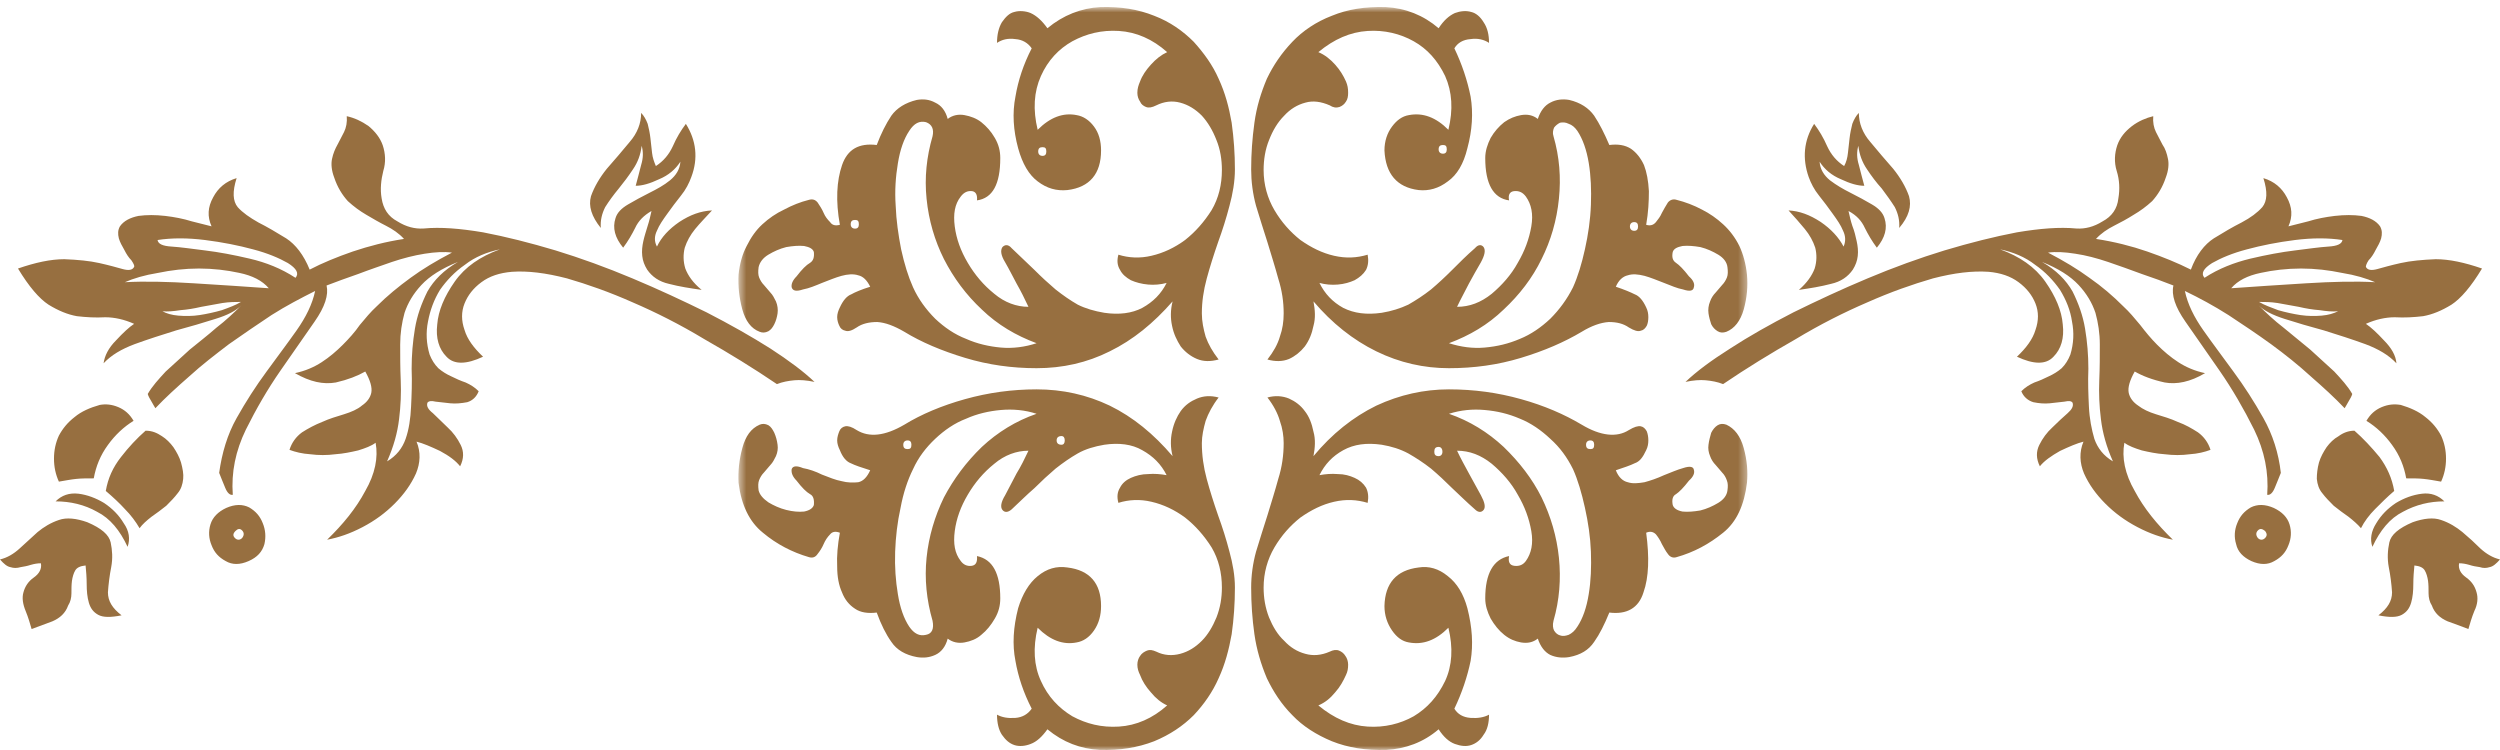
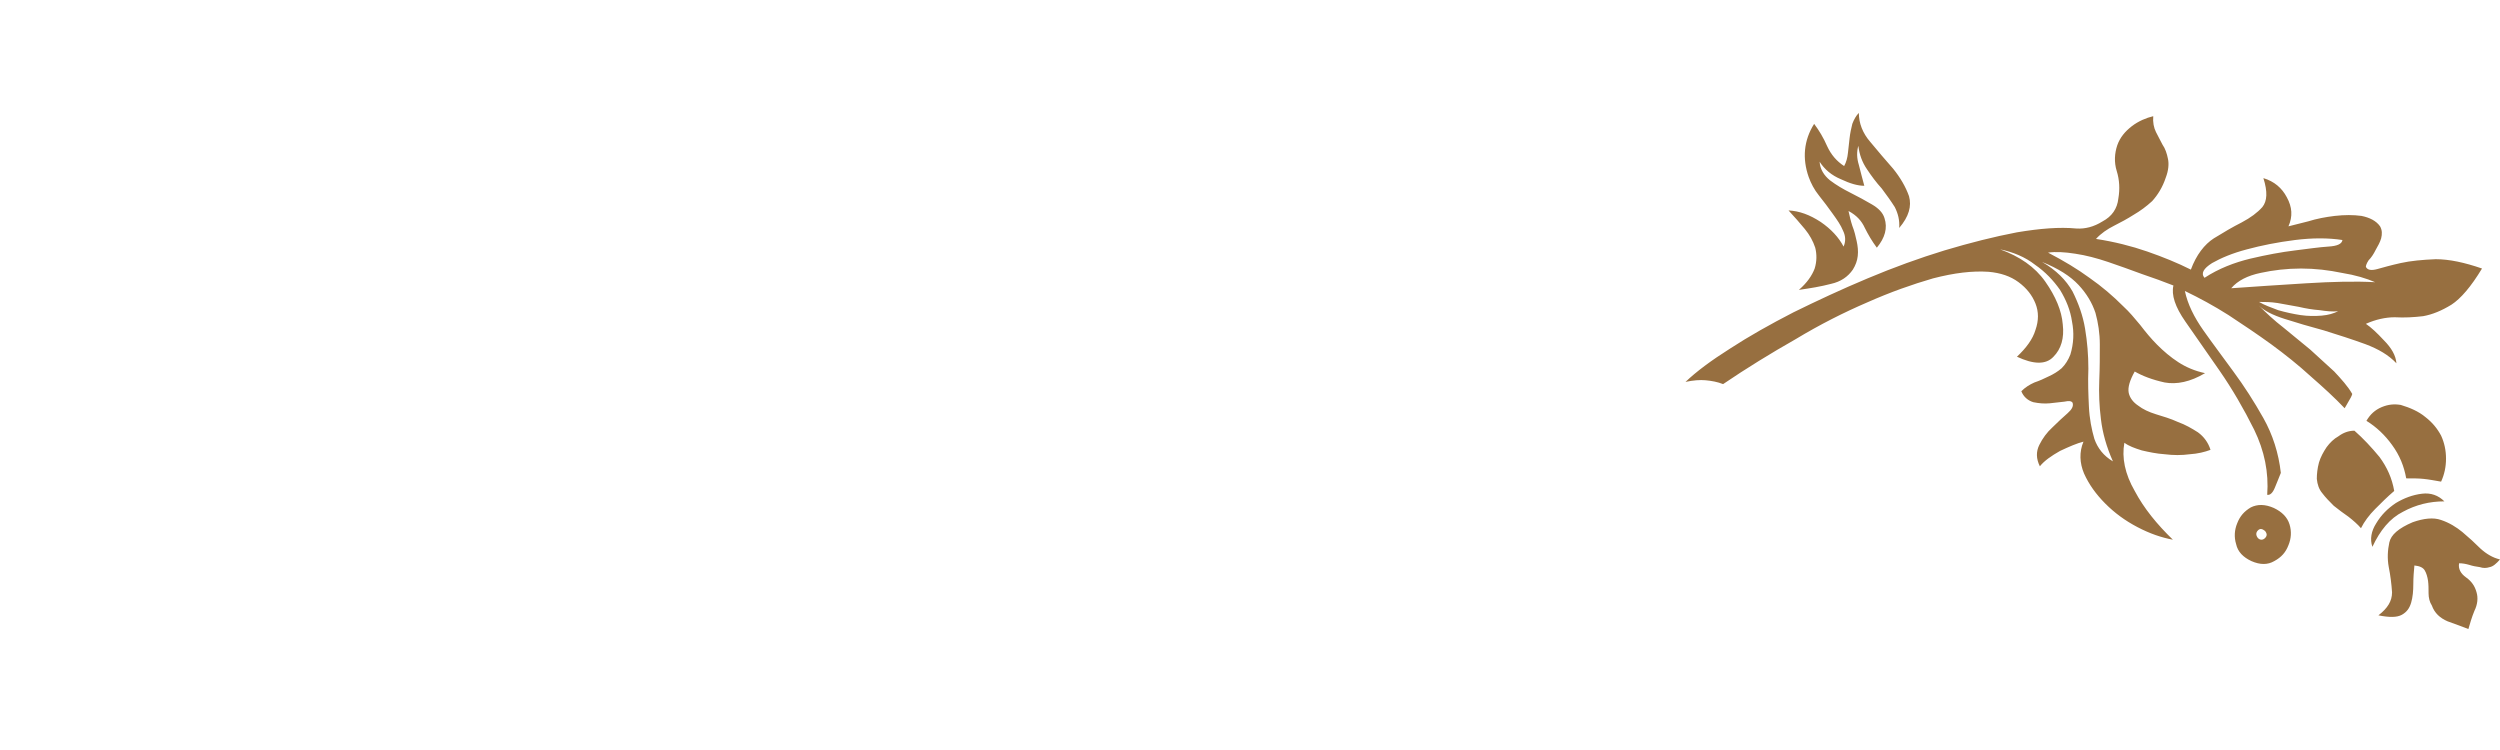
<svg xmlns="http://www.w3.org/2000/svg" xmlns:xlink="http://www.w3.org/1999/xlink" width="300px" height="90px" viewBox="0 0 300 90" version="1.1">
  <title>Page 1</title>
  <desc>Created with Sketch.</desc>
  <defs>
-     <polygon id="path-1" points="0.545 0.839 121.62 0.839 121.62 90 0.545 90" />
-   </defs>
+     </defs>
  <g id="Page-1" stroke="none" stroke-width="1" fill="none" fill-rule="evenodd">
    <g>
      <g id="Group-3" transform="translate(88.065, 0)">
        <mask id="mask-2" fill="white">
          <use xlink:href="#path-1" />
        </mask>
        <g id="Clip-2" />
-         <path d="M36.324,49.656 C33.852,50.503 31.643,51.872 29.757,53.63 C27.871,55.455 26.375,57.475 25.205,59.691 C24.099,61.972 23.385,64.382 23.124,66.924 C22.863,69.465 23.124,72.007 23.839,74.484 C24.034,75.46 23.775,76.048 23.06,76.178 C22.28,76.372 21.629,76.048 21.044,75.199 C20.392,74.223 19.939,72.92 19.678,71.289 C19.418,69.728 19.288,68.032 19.352,66.207 C19.418,64.447 19.613,62.687 20.004,60.929 C20.329,59.17 20.849,57.606 21.499,56.302 C22.15,54.868 23.06,53.697 24.163,52.654 C25.27,51.611 26.505,50.762 27.871,50.243 C29.172,49.656 30.602,49.33 32.033,49.2 C33.462,49.07 34.956,49.2 36.324,49.656 M21.304,53.369 C21.304,53.76 21.174,53.891 20.849,53.891 C20.522,53.891 20.329,53.76 20.329,53.369 C20.329,53.045 20.522,52.85 20.849,52.85 C21.174,52.85 21.304,53.045 21.304,53.369 M39.705,52.85 C39.705,53.175 39.575,53.369 39.315,53.369 C38.925,53.369 38.731,53.175 38.731,52.85 C38.731,52.524 38.925,52.327 39.315,52.327 C39.575,52.327 39.705,52.524 39.705,52.85 M14.998,26.914 C14.998,27.24 14.868,27.435 14.541,27.435 C14.217,27.435 14.021,27.24 14.021,26.914 C14.021,26.523 14.217,26.393 14.541,26.393 C14.868,26.393 14.998,26.523 14.998,26.914 M36.324,41.185 C34.956,41.64 33.462,41.837 32.033,41.707 C30.602,41.575 29.172,41.249 27.871,40.664 C26.505,40.141 25.27,39.294 24.163,38.251 C23.06,37.145 22.15,35.906 21.499,34.472 C20.914,33.169 20.459,31.669 20.069,29.91 C19.743,28.217 19.482,26.456 19.418,24.698 C19.288,22.873 19.418,21.179 19.678,19.615 C19.939,17.985 20.392,16.682 21.044,15.704 C21.629,14.792 22.28,14.466 23.06,14.662 C23.775,14.924 24.034,15.509 23.839,16.358 C23.124,18.834 22.863,21.309 23.124,23.849 C23.385,26.456 24.099,28.869 25.205,31.084 C26.375,33.366 27.871,35.385 29.757,37.145 C31.643,38.968 33.852,40.271 36.324,41.185 M37.494,18.182 C37.494,18.507 37.364,18.704 37.041,18.704 C36.714,18.704 36.519,18.507 36.519,18.182 C36.519,17.791 36.714,17.661 37.041,17.661 C37.364,17.661 37.494,17.791 37.494,18.182 M85.027,54.217 C85.027,54.542 84.831,54.738 84.571,54.738 C84.181,54.738 84.051,54.542 84.051,54.217 C84.051,53.827 84.181,53.63 84.571,53.63 C84.831,53.63 85.027,53.827 85.027,54.217 M101.218,75.199 C100.893,75.72 100.568,75.983 100.178,76.178 C99.789,76.309 99.462,76.372 99.135,76.243 C98.875,76.178 98.615,75.983 98.422,75.657 C98.292,75.396 98.227,75.005 98.357,74.484 C99.072,72.007 99.266,69.465 99.005,66.924 C98.745,64.382 98.033,61.972 96.926,59.691 C95.822,57.475 94.261,55.455 92.374,53.63 C90.489,51.872 88.28,50.503 85.809,49.656 C87.239,49.2 88.668,49.07 90.099,49.2 C91.595,49.33 92.961,49.656 94.325,50.243 C95.625,50.762 96.862,51.611 97.968,52.654 C99.135,53.697 99.982,54.868 100.698,56.302 C101.283,57.606 101.738,59.17 102.127,60.929 C102.519,62.687 102.779,64.447 102.844,66.207 C102.909,68.032 102.844,69.728 102.584,71.289 C102.324,72.92 101.868,74.223 101.218,75.199 M103.234,53.369 C103.234,53.76 103.104,53.891 102.779,53.891 C102.454,53.891 102.26,53.76 102.26,53.369 C102.26,53.045 102.454,52.85 102.779,52.85 C103.104,52.85 103.234,53.045 103.234,53.369 M101.218,15.704 C101.868,16.682 102.324,17.985 102.584,19.55 C102.844,21.114 102.909,22.807 102.844,24.568 C102.779,26.393 102.519,28.151 102.127,29.91 C101.738,31.669 101.283,33.169 100.698,34.472 C99.982,35.906 99.072,37.145 97.968,38.251 C96.862,39.294 95.625,40.141 94.325,40.664 C92.961,41.249 91.595,41.575 90.099,41.707 C88.668,41.837 87.239,41.64 85.809,41.185 C88.28,40.271 90.489,38.968 92.374,37.145 C94.261,35.385 95.822,33.366 96.926,31.084 C98.033,28.869 98.745,26.456 99.005,23.849 C99.266,21.309 99.072,18.834 98.357,16.358 C98.227,15.965 98.292,15.639 98.422,15.315 C98.615,15.054 98.875,14.857 99.135,14.727 C99.462,14.662 99.789,14.662 100.178,14.857 C100.568,14.987 100.893,15.248 101.218,15.704 M85.548,17.922 C85.548,18.246 85.418,18.442 85.092,18.442 C84.766,18.442 84.571,18.246 84.571,17.922 C84.571,17.531 84.766,17.4 85.092,17.4 C85.418,17.4 85.548,17.531 85.548,17.922 M108.502,27.175 C108.502,27.501 108.372,27.696 108.045,27.696 C107.72,27.696 107.525,27.501 107.525,27.175 C107.525,26.847 107.72,26.653 108.045,26.653 C108.372,26.653 108.502,26.847 108.502,27.175 M60.124,70.508 C60.124,69.074 59.864,67.641 59.472,66.207 C59.083,64.708 58.627,63.274 58.106,61.842 C57.586,60.343 57.131,58.909 56.742,57.475 C56.354,56.041 56.157,54.608 56.157,53.175 C56.157,52.327 56.354,51.416 56.612,50.503 C56.937,49.589 57.456,48.613 58.171,47.701 C57.196,47.44 56.354,47.504 55.57,47.831 C54.793,48.156 54.141,48.613 53.622,49.33 C53.165,49.98 52.775,50.829 52.582,51.807 C52.385,52.719 52.385,53.697 52.645,54.738 C50.369,52.066 47.899,50.047 45.103,48.677 C42.372,47.374 39.445,46.723 36.324,46.723 C33.399,46.723 30.539,47.113 27.741,47.896 C24.943,48.677 22.475,49.72 20.459,50.96 C18.118,52.327 16.232,52.524 14.738,51.611 C14.151,51.22 13.697,51.09 13.37,51.154 C13.047,51.22 12.787,51.416 12.657,51.742 C12.526,52.066 12.396,52.457 12.396,52.85 C12.396,53.241 12.526,53.63 12.72,54.021 C13.047,54.868 13.502,55.39 14.021,55.585 C14.541,55.846 15.321,56.105 16.36,56.432 C15.972,57.278 15.516,57.736 14.933,57.866 C14.347,57.931 13.632,57.931 12.917,57.736 C12.2,57.606 11.419,57.278 10.575,56.954 C9.794,56.563 9.015,56.302 8.298,56.172 C7.517,55.846 7.064,55.911 6.934,56.302 C6.869,56.758 7.064,57.215 7.517,57.672 C8.168,58.518 8.688,59.039 9.145,59.3 C9.533,59.496 9.663,59.952 9.598,60.604 C9.468,60.995 9.078,61.255 8.428,61.386 C7.778,61.452 7.064,61.386 6.285,61.192 C5.503,60.995 4.788,60.669 4.137,60.279 C3.487,59.821 3.097,59.365 2.967,58.845 C2.902,58.322 2.902,57.931 3.032,57.606 C3.162,57.278 3.357,56.954 3.617,56.693 C3.877,56.369 4.137,56.105 4.397,55.781 C4.658,55.52 4.853,55.129 5.048,54.738 C5.244,54.282 5.308,53.827 5.244,53.369 C5.178,52.85 5.048,52.393 4.853,51.937 C4.658,51.546 4.462,51.22 4.137,51.023 C3.747,50.829 3.422,50.829 3.097,50.96 C2.056,51.416 1.406,52.327 1.016,53.76 C0.626,55.194 0.495,56.563 0.561,57.931 C0.886,60.604 1.861,62.624 3.487,63.927 C5.114,65.294 6.999,66.274 9.015,66.859 C9.468,66.989 9.794,66.859 10.055,66.467 C10.315,66.143 10.575,65.751 10.769,65.294 C10.964,64.84 11.226,64.447 11.549,64.121 C11.81,63.797 12.2,63.73 12.72,63.927 C12.46,65.361 12.331,66.728 12.396,67.968 C12.396,69.205 12.59,70.247 12.98,71.095 C13.304,71.94 13.827,72.592 14.541,73.05 C15.191,73.506 16.102,73.636 17.142,73.506 C17.661,74.94 18.248,76.113 18.898,77.025 C19.548,78.003 20.589,78.59 21.953,78.849 C22.735,78.977 23.45,78.914 24.163,78.59 C24.879,78.264 25.4,77.612 25.66,76.633 C26.245,77.091 26.961,77.221 27.676,77.091 C28.391,76.96 29.107,76.7 29.692,76.178 C30.342,75.657 30.862,75.005 31.316,74.223 C31.773,73.441 31.968,72.659 31.968,71.81 C31.968,68.814 31.056,67.119 29.172,66.728 C29.237,67.447 29.042,67.838 28.521,67.901 C28.001,67.968 27.546,67.771 27.221,67.316 C26.505,66.404 26.31,65.231 26.505,63.73 C26.7,62.231 27.221,60.799 28.068,59.365 C28.911,57.931 29.952,56.693 31.253,55.65 C32.487,54.608 33.917,54.086 35.35,54.086 C34.893,55.062 34.439,55.975 33.917,56.824 C33.462,57.672 33.009,58.582 32.552,59.43 C32.033,60.279 31.968,60.864 32.228,61.192 C32.487,61.516 32.877,61.516 33.332,61.125 C34.243,60.279 35.153,59.365 36.063,58.582 C36.91,57.736 37.756,56.954 38.601,56.235 C39.512,55.52 40.356,54.932 41.265,54.412 C42.175,53.891 43.282,53.566 44.453,53.369 C46.207,53.11 47.769,53.306 49.003,54.021 C50.304,54.738 51.281,55.716 51.93,57.019 C51.214,56.889 50.434,56.824 49.717,56.889 C48.937,56.889 48.225,57.084 47.639,57.345 C47.054,57.606 46.599,57.997 46.339,58.518 C46.013,59.039 45.947,59.626 46.143,60.343 C47.378,59.952 48.743,59.885 50.109,60.212 C51.54,60.538 52.905,61.192 54.141,62.102 C55.377,63.079 56.417,64.252 57.326,65.685 C58.171,67.119 58.563,68.75 58.563,70.508 C58.563,71.746 58.366,72.92 57.911,74.093 C57.456,75.199 56.872,76.178 56.157,76.894 C55.377,77.676 54.531,78.199 53.556,78.459 C52.582,78.718 51.605,78.653 50.694,78.199 C50.239,78.003 49.914,77.936 49.587,78.067 C49.263,78.199 48.937,78.394 48.743,78.718 C48.548,78.977 48.418,79.369 48.418,79.761 C48.418,80.217 48.548,80.608 48.743,80.999 C49.003,81.715 49.457,82.433 50.044,83.085 C50.629,83.802 51.281,84.325 51.995,84.649 C50.239,86.213 48.29,87.06 46.207,87.191 C44.127,87.32 42.305,86.865 40.614,85.952 C38.991,84.975 37.688,83.606 36.844,81.715 C36,79.891 35.87,77.742 36.454,75.329 C37.951,76.83 39.512,77.416 41.134,77.091 C41.915,76.96 42.632,76.502 43.215,75.657 C43.802,74.81 44.062,73.832 44.062,72.722 C44.062,69.987 42.697,68.423 40.032,68.098 C38.731,67.901 37.558,68.227 36.454,69.141 C35.413,69.987 34.633,71.289 34.113,72.983 C33.529,75.266 33.399,77.351 33.787,79.305 C34.113,81.195 34.763,83.152 35.74,85.04 C35.283,85.692 34.633,86.083 33.787,86.148 C32.877,86.213 32.162,86.083 31.576,85.759 C31.576,86.735 31.773,87.58 32.162,88.167 C32.617,88.819 33.072,89.21 33.657,89.407 C34.243,89.601 34.956,89.537 35.61,89.276 C36.324,89.014 36.974,88.427 37.624,87.515 C39.512,89.079 41.591,89.861 43.932,89.992 C46.274,90.057 48.418,89.731 50.434,88.949 C52.322,88.167 53.882,87.124 55.183,85.822 C56.417,84.519 57.456,83.018 58.171,81.39 C58.953,79.696 59.407,77.936 59.734,76.113 C59.994,74.287 60.124,72.398 60.124,70.508 M60.124,20.332 C60.124,18.442 59.994,16.618 59.734,14.727 C59.407,12.838 58.953,11.144 58.171,9.449 C57.456,7.82 56.417,6.386 55.183,5.016 C53.882,3.714 52.322,2.608 50.434,1.891 C48.485,1.107 46.404,0.783 43.997,0.847 C41.656,0.977 39.512,1.826 37.624,3.39 C36.974,2.477 36.324,1.891 35.61,1.565 C34.956,1.304 34.243,1.238 33.657,1.435 C33.072,1.565 32.617,2.021 32.162,2.671 C31.773,3.325 31.576,4.172 31.576,5.146 C32.162,4.755 32.877,4.561 33.787,4.692 C34.633,4.755 35.283,5.146 35.74,5.8 C34.763,7.69 34.113,9.645 33.787,11.6 C33.399,13.554 33.529,15.639 34.113,17.791 C34.633,19.68 35.413,20.982 36.454,21.764 C37.558,22.613 38.731,22.937 40.032,22.807 C42.697,22.482 44.062,20.853 44.062,18.052 C44.062,16.943 43.802,15.965 43.215,15.185 C42.632,14.401 41.915,13.945 41.134,13.814 C39.512,13.489 37.951,14.075 36.454,15.576 C35.87,13.163 36,11.014 36.844,9.124 C37.688,7.234 38.991,5.865 40.614,4.952 C42.305,4.042 44.127,3.584 46.207,3.714 C48.29,3.845 50.239,4.692 51.995,6.256 C51.281,6.582 50.629,7.103 50.044,7.756 C49.457,8.407 49.003,9.06 48.743,9.775 C48.548,10.233 48.418,10.622 48.418,11.144 C48.418,11.536 48.548,11.926 48.743,12.187 C48.873,12.512 49.133,12.708 49.457,12.838 C49.784,12.969 50.174,12.902 50.694,12.641 C51.605,12.187 52.582,12.056 53.556,12.317 C54.531,12.578 55.377,13.097 56.157,13.881 C56.872,14.662 57.456,15.639 57.911,16.812 C58.366,17.922 58.563,19.159 58.563,20.398 C58.563,22.155 58.171,23.786 57.326,25.22 C56.417,26.653 55.377,27.826 54.141,28.804 C52.905,29.715 51.54,30.365 50.109,30.692 C48.743,31.018 47.378,30.953 46.143,30.562 C45.947,31.279 46.013,31.866 46.339,32.387 C46.599,32.908 47.054,33.299 47.639,33.625 C48.225,33.886 48.937,34.081 49.717,34.147 C50.434,34.212 51.214,34.147 51.93,33.951 C51.281,35.255 50.304,36.232 49.003,36.949 C47.769,37.599 46.207,37.795 44.453,37.534 C43.282,37.34 42.175,37.016 41.265,36.558 C40.356,36.037 39.512,35.45 38.601,34.733 C37.756,34.016 36.91,33.236 36.063,32.387 C35.153,31.54 34.243,30.626 33.332,29.78 C32.942,29.322 32.552,29.322 32.228,29.65 C31.968,30.041 32.033,30.626 32.552,31.475 C33.009,32.257 33.462,33.169 33.917,34.016 C34.439,34.929 34.893,35.843 35.35,36.819 C33.917,36.819 32.487,36.297 31.253,35.255 C29.952,34.212 28.911,32.972 28.068,31.54 C27.221,30.106 26.7,28.674 26.505,27.175 C26.31,25.674 26.505,24.501 27.221,23.59 C27.611,23.067 28.068,22.873 28.586,22.937 C29.042,23.004 29.237,23.395 29.172,24.046 C31.056,23.786 31.968,22.091 31.968,18.965 C31.968,18.116 31.773,17.334 31.316,16.552 C30.862,15.77 30.342,15.185 29.692,14.662 C29.107,14.205 28.391,13.945 27.676,13.814 C26.961,13.684 26.245,13.814 25.66,14.272 C25.4,13.293 24.879,12.641 24.163,12.317 C23.45,11.926 22.735,11.861 21.953,11.991 C20.589,12.317 19.548,12.969 18.898,13.881 C18.248,14.857 17.661,16.03 17.142,17.4 C14.998,17.138 13.632,17.922 12.98,19.812 C12.331,21.7 12.2,24.11 12.72,26.978 C12.2,27.11 11.81,27.044 11.549,26.653 C11.226,26.327 10.964,26.002 10.769,25.544 C10.575,25.089 10.315,24.698 10.055,24.307 C9.794,23.98 9.468,23.849 9.015,23.98 C7.974,24.24 6.999,24.631 6.022,25.153 C5.048,25.611 4.202,26.197 3.422,26.914 C2.643,27.631 2.056,28.478 1.536,29.519 C1.016,30.495 0.691,31.669 0.561,32.972 C0.495,34.342 0.626,35.712 1.016,37.145 C1.406,38.512 2.056,39.424 3.097,39.815 C3.422,39.945 3.747,39.945 4.137,39.751 C4.462,39.554 4.658,39.294 4.853,38.903 C5.048,38.512 5.178,38.055 5.244,37.599 C5.308,37.145 5.244,36.623 5.048,36.167 C4.853,35.776 4.658,35.385 4.397,35.124 C4.137,34.798 3.877,34.539 3.617,34.212 C3.357,33.951 3.162,33.625 3.032,33.299 C2.902,32.972 2.902,32.582 2.967,32.063 C3.097,31.475 3.487,30.953 4.137,30.562 C4.788,30.171 5.503,29.845 6.285,29.65 C7.064,29.519 7.778,29.453 8.428,29.519 C9.078,29.65 9.468,29.845 9.598,30.236 C9.663,30.888 9.533,31.279 9.145,31.54 C8.688,31.799 8.168,32.322 7.517,33.169 C7.064,33.625 6.869,34.081 6.934,34.472 C7.064,34.929 7.517,34.994 8.298,34.733 C9.015,34.603 9.794,34.275 10.575,33.951 C11.419,33.625 12.2,33.299 12.917,33.102 C13.632,32.908 14.347,32.843 14.933,33.039 C15.516,33.169 15.972,33.625 16.36,34.409 C15.321,34.733 14.541,35.059 14.087,35.32 C13.567,35.515 13.11,36.037 12.72,36.885 C12.526,37.275 12.396,37.664 12.396,38.055 C12.396,38.448 12.526,38.837 12.657,39.098 C12.787,39.424 13.047,39.621 13.37,39.685 C13.697,39.815 14.151,39.685 14.738,39.294 C15.388,38.837 16.232,38.642 17.207,38.642 C18.181,38.707 19.222,39.098 20.459,39.815 C22.475,41.055 24.943,42.098 27.741,42.943 C30.539,43.792 33.399,44.183 36.324,44.183 C39.445,44.183 42.372,43.531 45.103,42.161 C47.899,40.794 50.369,38.772 52.645,36.167 C52.385,37.21 52.385,38.187 52.582,39.098 C52.775,40.076 53.165,40.858 53.622,41.575 C54.141,42.228 54.793,42.748 55.57,43.074 C56.354,43.401 57.196,43.401 58.171,43.14 C57.456,42.228 56.937,41.314 56.612,40.402 C56.354,39.491 56.157,38.578 56.157,37.599 C56.157,36.232 56.354,34.864 56.742,33.43 C57.131,31.996 57.586,30.562 58.106,29.063 C58.627,27.631 59.083,26.197 59.472,24.698 C59.864,23.264 60.124,21.764 60.124,20.332 M121.572,57.931 C121.702,56.563 121.572,55.194 121.18,53.76 C120.79,52.327 120.076,51.416 119.099,50.96 C118.709,50.829 118.385,50.829 118.06,51.023 C117.735,51.22 117.475,51.546 117.278,51.937 C117.148,52.393 117.019,52.85 116.954,53.369 C116.889,53.827 116.954,54.282 117.148,54.738 C117.278,55.129 117.538,55.52 117.798,55.781 C118.06,56.105 118.32,56.369 118.579,56.693 C118.839,56.954 119.035,57.278 119.165,57.672 C119.295,57.997 119.295,58.388 119.23,58.845 C119.165,59.43 118.775,59.952 118.125,60.343 C117.475,60.734 116.759,61.06 115.977,61.255 C115.197,61.386 114.485,61.452 113.834,61.386 C113.184,61.255 112.794,60.995 112.664,60.604 C112.534,59.952 112.664,59.496 113.054,59.3 C113.444,59.039 113.964,58.518 114.615,57.672 C115.133,57.215 115.327,56.758 115.197,56.369 C115.133,55.975 114.678,55.911 113.898,56.172 C113.184,56.369 112.467,56.693 111.622,57.019 C110.776,57.409 109.996,57.672 109.279,57.866 C108.502,57.997 107.85,58.062 107.265,57.866 C106.679,57.736 106.162,57.278 105.835,56.432 C106.809,56.105 107.591,55.846 108.11,55.585 C108.695,55.39 109.085,54.868 109.476,54.021 C109.672,53.63 109.736,53.241 109.736,52.85 C109.736,52.457 109.672,52.066 109.542,51.742 C109.346,51.416 109.15,51.22 108.825,51.154 C108.502,51.09 108.045,51.22 107.395,51.611 C105.965,52.524 104.014,52.327 101.738,50.96 C99.656,49.72 97.253,48.677 94.455,47.896 C91.66,47.113 88.8,46.723 85.809,46.723 C82.817,46.723 79.891,47.374 77.094,48.677 C74.298,50.047 71.763,52.066 69.552,54.738 C69.747,53.697 69.812,52.719 69.552,51.807 C69.357,50.829 69.03,49.98 68.511,49.33 C67.99,48.613 67.341,48.156 66.626,47.831 C65.845,47.504 64.936,47.44 64.026,47.701 C64.741,48.613 65.258,49.589 65.518,50.503 C65.845,51.416 65.975,52.327 65.975,53.175 C65.975,54.608 65.78,56.041 65.325,57.475 C64.936,58.909 64.481,60.343 64.026,61.842 C63.569,63.274 63.112,64.708 62.659,66.207 C62.268,67.641 62.075,69.074 62.075,70.508 C62.075,72.398 62.205,74.287 62.465,76.113 C62.725,77.936 63.244,79.696 63.959,81.39 C64.741,83.018 65.715,84.519 67.016,85.822 C68.251,87.124 69.877,88.167 71.763,88.949 C73.711,89.731 75.859,90.057 78.265,89.992 C80.607,89.861 82.75,89.079 84.571,87.515 C85.158,88.427 85.809,89.014 86.522,89.276 C87.239,89.537 87.89,89.601 88.473,89.407 C89.06,89.21 89.58,88.819 89.969,88.167 C90.423,87.58 90.619,86.735 90.619,85.759 C90.034,86.083 89.254,86.213 88.41,86.148 C87.496,86.083 86.849,85.692 86.459,85.04 C87.366,83.152 88.02,81.195 88.41,79.305 C88.735,77.351 88.603,75.266 88.02,72.983 C87.563,71.289 86.782,69.987 85.678,69.141 C84.571,68.227 83.401,67.901 82.165,68.098 C79.5,68.423 78.136,69.987 78.07,72.722 C78.07,73.832 78.395,74.81 78.98,75.657 C79.565,76.502 80.216,76.96 80.995,77.091 C82.685,77.416 84.248,76.83 85.742,75.329 C86.329,77.742 86.197,79.891 85.352,81.715 C84.441,83.606 83.207,84.975 81.581,85.952 C79.956,86.865 78.07,87.32 76.054,87.191 C73.971,87.06 72.023,86.213 70.137,84.649 C70.918,84.325 71.568,83.802 72.153,83.085 C72.739,82.433 73.129,81.715 73.452,80.999 C73.647,80.608 73.711,80.217 73.711,79.761 C73.711,79.369 73.582,78.977 73.387,78.718 C73.194,78.394 72.932,78.199 72.609,78.067 C72.283,77.936 71.893,78.003 71.501,78.199 C70.461,78.653 69.487,78.718 68.577,78.459 C67.599,78.199 66.756,77.676 66.04,76.894 C65.258,76.178 64.676,75.199 64.219,74.093 C63.766,72.92 63.569,71.746 63.569,70.508 C63.569,68.75 64.026,67.119 64.87,65.685 C65.715,64.252 66.756,63.079 67.99,62.102 C69.29,61.192 70.593,60.538 72.023,60.212 C73.452,59.885 74.753,59.952 76.054,60.343 C76.184,59.626 76.119,59.039 75.859,58.518 C75.535,57.997 75.078,57.606 74.491,57.345 C73.908,57.084 73.259,56.889 72.478,56.889 C71.698,56.824 70.983,56.889 70.267,57.019 C70.918,55.716 71.828,54.738 73.129,54.021 C74.428,53.306 75.924,53.11 77.745,53.369 C78.915,53.566 79.956,53.891 80.931,54.412 C81.84,54.932 82.75,55.52 83.661,56.235 C84.508,56.954 85.352,57.736 86.197,58.582 C87.043,59.365 87.953,60.279 88.93,61.125 C89.32,61.516 89.71,61.516 89.969,61.192 C90.229,60.864 90.099,60.279 89.644,59.43 C89.19,58.582 88.668,57.672 88.213,56.824 C87.759,55.975 87.239,55.062 86.782,54.086 C88.28,54.086 89.644,54.608 90.943,55.65 C92.18,56.693 93.284,57.931 94.066,59.365 C94.911,60.799 95.432,62.231 95.692,63.73 C95.952,65.231 95.692,66.404 95.042,67.316 C94.715,67.771 94.261,67.968 93.676,67.901 C93.091,67.838 92.895,67.447 93.024,66.728 C91.14,67.119 90.164,68.814 90.164,71.81 C90.164,72.659 90.423,73.441 90.813,74.223 C91.27,75.005 91.79,75.657 92.44,76.178 C93.091,76.7 93.741,76.96 94.455,77.091 C95.237,77.221 95.885,77.091 96.472,76.633 C96.797,77.612 97.318,78.264 97.968,78.59 C98.682,78.914 99.462,78.977 100.243,78.849 C101.608,78.59 102.584,78.003 103.234,77.025 C103.884,76.113 104.47,74.94 105.055,73.506 C107.134,73.765 108.565,72.983 109.15,71.095 C109.802,69.271 109.866,66.859 109.476,63.927 C109.932,63.73 110.321,63.797 110.646,64.121 C110.906,64.447 111.166,64.84 111.363,65.294 C111.622,65.751 111.817,66.143 112.077,66.467 C112.337,66.859 112.727,66.989 113.119,66.859 C115.197,66.274 117.019,65.294 118.709,63.927 C120.336,62.624 121.246,60.604 121.572,57.931 M121.572,32.972 C121.44,31.669 121.116,30.495 120.661,29.519 C120.139,28.478 119.491,27.631 118.709,26.914 C117.93,26.197 117.084,25.611 116.174,25.153 C115.197,24.631 114.158,24.24 113.119,23.98 C112.727,23.849 112.337,23.98 112.077,24.307 C111.817,24.698 111.622,25.089 111.363,25.544 C111.166,26.002 110.906,26.327 110.646,26.653 C110.321,27.044 109.932,27.11 109.476,26.978 C109.736,25.48 109.802,24.177 109.802,22.937 C109.736,21.7 109.542,20.659 109.215,19.812 C108.825,18.965 108.305,18.311 107.655,17.855 C106.939,17.4 106.095,17.269 105.055,17.4 C104.47,16.03 103.884,14.857 103.234,13.881 C102.584,12.969 101.608,12.317 100.243,11.991 C99.462,11.861 98.682,11.926 97.968,12.317 C97.318,12.641 96.797,13.293 96.472,14.272 C95.885,13.814 95.237,13.684 94.455,13.814 C93.741,13.945 93.091,14.205 92.44,14.662 C91.79,15.185 91.27,15.77 90.813,16.552 C90.423,17.334 90.164,18.116 90.164,18.965 C90.164,22.091 91.14,23.786 93.024,24.046 C92.895,23.395 93.091,23.004 93.611,22.937 C94.196,22.873 94.651,23.067 95.042,23.59 C95.692,24.501 95.952,25.674 95.692,27.175 C95.432,28.674 94.911,30.106 94.066,31.54 C93.284,32.972 92.18,34.212 90.943,35.255 C89.644,36.297 88.28,36.819 86.782,36.819 C87.239,35.843 87.759,34.929 88.213,34.016 C88.668,33.169 89.19,32.257 89.644,31.475 C90.099,30.626 90.229,30.041 89.969,29.65 C89.71,29.322 89.32,29.322 88.93,29.78 C87.953,30.626 87.043,31.54 86.197,32.387 C85.352,33.236 84.508,34.016 83.661,34.733 C82.75,35.45 81.84,36.037 80.931,36.558 C79.956,37.016 78.915,37.34 77.745,37.534 C75.924,37.795 74.428,37.599 73.129,36.949 C71.828,36.232 70.918,35.255 70.267,33.951 C70.983,34.147 71.698,34.212 72.478,34.147 C73.259,34.081 73.908,33.886 74.491,33.625 C75.078,33.299 75.535,32.908 75.859,32.387 C76.119,31.866 76.184,31.279 76.054,30.562 C74.753,30.953 73.452,31.018 72.023,30.692 C70.593,30.365 69.29,29.715 67.99,28.804 C66.756,27.826 65.715,26.653 64.87,25.22 C64.026,23.786 63.569,22.155 63.569,20.398 C63.569,19.159 63.766,17.922 64.219,16.812 C64.676,15.639 65.258,14.662 66.04,13.881 C66.756,13.097 67.599,12.578 68.577,12.317 C69.487,12.056 70.461,12.187 71.501,12.641 C71.893,12.902 72.283,12.969 72.672,12.838 C72.999,12.708 73.259,12.512 73.452,12.187 C73.647,11.926 73.711,11.536 73.711,11.144 C73.711,10.622 73.647,10.233 73.452,9.775 C73.129,9.06 72.739,8.407 72.153,7.756 C71.568,7.103 70.918,6.582 70.137,6.256 C72.023,4.692 73.971,3.845 76.054,3.714 C78.07,3.584 79.956,4.042 81.581,4.952 C83.207,5.865 84.441,7.234 85.352,9.124 C86.197,11.014 86.329,13.163 85.742,15.576 C84.248,14.075 82.685,13.489 80.995,13.814 C80.216,13.945 79.565,14.401 78.98,15.185 C78.395,15.965 78.07,16.943 78.07,18.052 C78.2,20.853 79.565,22.482 82.165,22.807 C83.401,22.937 84.571,22.613 85.678,21.764 C86.782,20.982 87.563,19.68 88.02,17.791 C88.603,15.639 88.735,13.554 88.41,11.6 C88.02,9.645 87.366,7.69 86.459,5.8 C86.849,5.146 87.496,4.755 88.41,4.692 C89.254,4.561 90.034,4.755 90.619,5.146 C90.619,4.172 90.423,3.325 89.969,2.671 C89.58,2.021 89.06,1.565 88.473,1.435 C87.89,1.238 87.239,1.304 86.522,1.565 C85.809,1.891 85.158,2.477 84.571,3.39 C82.75,1.826 80.607,0.977 78.2,0.847 C75.794,0.783 73.647,1.107 71.763,1.891 C69.877,2.608 68.251,3.714 67.016,5.016 C65.715,6.386 64.741,7.82 63.959,9.449 C63.244,11.144 62.725,12.838 62.465,14.727 C62.205,16.618 62.075,18.442 62.075,20.332 C62.075,21.764 62.268,23.264 62.659,24.698 C63.112,26.197 63.569,27.631 64.026,29.063 C64.481,30.562 64.936,31.996 65.325,33.43 C65.78,34.864 65.975,36.232 65.975,37.599 C65.975,38.578 65.845,39.491 65.518,40.402 C65.258,41.314 64.741,42.228 64.026,43.14 C64.936,43.401 65.845,43.401 66.626,43.074 C67.341,42.748 67.99,42.228 68.511,41.575 C69.03,40.858 69.357,40.076 69.552,39.098 C69.812,38.187 69.747,37.21 69.552,36.167 C71.763,38.772 74.298,40.794 77.094,42.161 C79.891,43.531 82.817,44.183 85.809,44.183 C88.8,44.183 91.66,43.792 94.455,42.943 C97.253,42.098 99.656,41.055 101.738,39.815 C102.909,39.098 104.014,38.707 104.991,38.642 C105.965,38.642 106.744,38.837 107.395,39.294 C108.045,39.685 108.502,39.815 108.825,39.685 C109.15,39.621 109.346,39.424 109.542,39.098 C109.672,38.837 109.736,38.448 109.736,38.055 C109.736,37.664 109.672,37.275 109.476,36.885 C109.085,36.037 108.632,35.515 108.11,35.32 C107.591,35.059 106.809,34.733 105.835,34.409 C106.162,33.625 106.679,33.169 107.265,33.039 C107.85,32.843 108.502,32.908 109.279,33.102 C109.996,33.299 110.776,33.625 111.622,33.951 C112.467,34.275 113.184,34.603 113.898,34.733 C114.678,34.994 115.133,34.929 115.197,34.472 C115.327,34.081 115.133,33.625 114.615,33.169 C113.964,32.322 113.444,31.799 113.054,31.54 C112.664,31.279 112.534,30.888 112.664,30.236 C112.794,29.845 113.184,29.65 113.834,29.519 C114.485,29.453 115.197,29.519 115.977,29.65 C116.759,29.845 117.475,30.171 118.125,30.562 C118.775,30.953 119.165,31.475 119.23,32.063 C119.295,32.582 119.295,32.972 119.165,33.299 C119.035,33.625 118.839,33.951 118.579,34.212 C118.32,34.539 118.06,34.798 117.798,35.124 C117.538,35.385 117.278,35.776 117.148,36.167 C116.954,36.623 116.889,37.145 116.954,37.599 C117.019,38.055 117.148,38.512 117.278,38.903 C117.475,39.294 117.735,39.554 118.06,39.751 C118.385,39.945 118.709,39.945 119.099,39.815 C120.076,39.424 120.79,38.512 121.18,37.145 C121.572,35.712 121.702,34.342 121.572,32.972" id="Fill-1" fill="#976F40" mask="url(#mask-2)" />
      </g>
-       <path d="M54.955,31.432 C53.255,32.419 52.076,33.602 51.29,34.983 C50.572,36.428 50.05,37.875 49.789,39.453 C49.527,41.033 49.396,42.611 49.396,44.252 C49.46,45.897 49.396,47.408 49.329,48.79 C49.265,50.237 49.067,51.552 48.675,52.667 C48.282,53.786 47.564,54.707 46.45,55.364 C47.235,53.589 47.693,51.947 47.889,50.301 C48.087,48.723 48.151,47.145 48.087,45.632 C48.022,44.12 48.022,42.742 48.022,41.36 C48.022,39.981 48.218,38.73 48.544,37.546 C48.936,36.362 49.591,35.246 50.572,34.194 C51.552,33.14 52.993,32.223 54.955,31.432 M28.263,63.714 C28.525,63.451 28.787,63.385 29.048,63.648 C29.31,63.911 29.31,64.241 29.048,64.568 C28.787,64.831 28.46,64.831 28.196,64.568 C27.935,64.305 27.935,64.042 28.263,63.714 M18.907,28.802 C20.608,28.539 22.507,28.539 24.599,28.802 C26.693,29.065 28.656,29.458 30.357,29.92 C32.122,30.38 33.498,30.972 34.543,31.564 C35.59,32.223 35.917,32.813 35.459,33.339 C33.759,32.223 31.927,31.498 29.964,31.038 C28.001,30.578 26.235,30.249 24.599,30.051 C23.03,29.854 21.655,29.657 20.608,29.59 C19.494,29.525 18.974,29.262 18.907,28.802 M19.494,37.35 C20.084,37.415 20.804,37.35 21.655,37.219 C22.507,37.152 23.29,37.02 24.141,36.823 C24.993,36.691 25.842,36.494 26.693,36.362 C27.543,36.231 28.263,36.231 28.918,36.231 C28.263,36.625 27.543,36.888 26.626,37.219 C25.711,37.482 24.795,37.678 23.946,37.809 C23.094,37.941 22.244,37.941 21.393,37.875 C20.608,37.809 19.953,37.612 19.494,37.35 M14.982,33.865 C16.029,33.407 17.338,33.01 18.974,32.747 C20.544,32.419 22.178,32.223 23.879,32.223 C25.581,32.223 27.215,32.419 28.721,32.747 C30.29,33.076 31.469,33.668 32.255,34.59 C29.441,34.391 26.495,34.194 23.29,33.997 C20.151,33.8 17.338,33.734 14.982,33.865 M76.938,13.548 C76.938,14.798 76.478,15.981 75.564,17.033 C74.648,18.151 73.733,19.202 72.816,20.254 C71.967,21.306 71.312,22.425 70.918,23.543 C70.591,24.725 70.984,25.976 72.096,27.355 C72.031,26.436 72.227,25.646 72.621,24.858 C73.077,24.135 73.601,23.41 74.255,22.621 C74.844,21.899 75.433,21.11 75.955,20.321 C76.545,19.465 76.871,18.546 77.002,17.494 C77.2,18.219 77.2,18.94 76.938,19.794 C76.74,20.648 76.478,21.505 76.284,22.294 C77.069,22.294 77.985,22.031 79.096,21.505 C80.209,21.043 81.06,20.321 81.649,19.401 C81.584,20.321 81.125,21.043 80.404,21.636 C79.686,22.227 78.835,22.688 77.918,23.147 C77.002,23.609 76.153,24.068 75.369,24.53 C74.584,24.99 74.06,25.514 73.863,26.173 C73.47,27.355 73.799,28.539 74.779,29.723 C75.369,28.934 75.824,28.143 76.218,27.355 C76.609,26.502 77.263,25.845 78.18,25.319 C78.049,25.909 77.918,26.502 77.723,27.092 C77.527,27.75 77.33,28.342 77.2,28.934 C77.069,29.525 77.002,30.117 77.069,30.709 C77.133,31.301 77.33,31.825 77.658,32.353 C78.247,33.208 79.096,33.8 80.275,34.063 C81.518,34.391 82.827,34.59 84.198,34.786 C83.152,33.931 82.565,33.076 82.238,32.223 C81.975,31.367 81.975,30.51 82.172,29.723 C82.434,28.934 82.827,28.21 83.414,27.487 C84.003,26.765 84.723,26.042 85.442,25.251 C84.068,25.319 82.827,25.777 81.518,26.634 C80.275,27.487 79.357,28.473 78.835,29.59 C78.508,28.999 78.508,28.342 78.835,27.684 C79.096,27.028 79.555,26.371 80.079,25.646 C80.602,24.924 81.125,24.199 81.713,23.477 C82.303,22.753 82.696,21.964 82.958,21.242 C83.808,19.006 83.546,16.836 82.303,14.863 C81.713,15.653 81.191,16.509 80.733,17.561 C80.275,18.546 79.619,19.333 78.705,19.927 C78.508,19.465 78.31,18.94 78.247,18.349 C78.18,17.757 78.116,17.165 78.049,16.573 C77.985,15.981 77.854,15.39 77.723,14.863 C77.527,14.337 77.263,13.879 76.938,13.548 M2.159,32.223 C3.468,34.391 4.709,35.836 5.823,36.56 C7.001,37.283 8.113,37.743 9.224,37.941 C10.335,38.072 11.449,38.138 12.627,38.072 C13.737,38.072 14.917,38.335 16.095,38.861 C15.506,39.256 14.786,39.913 13.935,40.834 C13.019,41.754 12.56,42.675 12.429,43.596 C13.345,42.611 14.59,41.886 16.16,41.296 C17.796,40.702 19.43,40.176 21.131,39.65 C22.832,39.19 24.403,38.73 25.842,38.269 C27.347,37.809 28.327,37.283 28.981,36.625 C28.065,37.546 27.085,38.467 25.972,39.321 C24.926,40.242 23.815,41.097 22.769,41.953 C21.786,42.872 20.804,43.727 19.886,44.582 C19.037,45.501 18.252,46.356 17.729,47.276 C17.796,47.539 17.99,47.87 18.187,48.198 C18.383,48.527 18.514,48.79 18.645,48.986 C19.823,47.738 21.198,46.487 22.702,45.172 C24.208,43.794 25.842,42.543 27.478,41.296 C29.179,40.112 30.88,38.927 32.582,37.809 C34.345,36.691 36.113,35.771 37.815,34.917 C37.487,36.494 36.702,38.072 35.59,39.65 C34.476,41.228 33.236,42.872 31.991,44.582 C30.683,46.356 29.505,48.198 28.394,50.17 C27.282,52.144 26.626,54.378 26.3,56.747 C26.495,57.271 26.757,57.863 27.018,58.52 C27.282,59.178 27.609,59.441 27.935,59.377 C27.74,56.679 28.263,54.113 29.505,51.552 C30.75,49.053 32.122,46.686 33.629,44.515 C35.197,42.28 36.571,40.308 37.748,38.598 C38.992,36.823 39.449,35.378 39.189,34.26 C40.366,33.8 41.675,33.339 42.982,32.879 C44.356,32.353 45.732,31.893 47.04,31.432 C48.413,30.972 49.722,30.642 50.965,30.446 C52.206,30.249 53.32,30.183 54.236,30.314 C52.337,31.301 50.703,32.287 49.265,33.339 C47.824,34.391 46.45,35.509 45.205,36.757 C44.487,37.415 43.833,38.204 43.178,38.993 C42.59,39.849 41.871,40.637 41.152,41.36 C40.366,42.149 39.516,42.872 38.6,43.464 C37.684,44.056 36.637,44.515 35.394,44.778 C37.226,45.83 38.796,46.16 40.301,45.897 C41.741,45.567 42.917,45.108 43.833,44.582 C44.423,45.632 44.685,46.487 44.554,47.145 C44.423,47.738 44.029,48.264 43.44,48.659 C42.917,49.117 42.133,49.448 41.282,49.711 C40.432,49.974 39.516,50.237 38.665,50.631 C37.815,50.96 36.962,51.42 36.244,51.881 C35.523,52.405 35.001,53.129 34.739,53.982 C35.459,54.246 36.244,54.444 37.226,54.509 C38.207,54.641 39.254,54.641 40.236,54.509 C41.217,54.444 42.133,54.246 42.982,54.049 C43.833,53.786 44.554,53.523 45.074,53.129 C45.403,54.904 45.011,56.877 43.833,58.915 C42.72,61.018 41.152,62.926 39.254,64.766 C40.628,64.504 42.002,64.042 43.507,63.253 C45.011,62.464 46.255,61.544 47.366,60.429 C48.48,59.31 49.329,58.126 49.919,56.811 C50.443,55.561 50.508,54.246 49.983,52.997 C50.767,53.194 51.685,53.589 52.797,54.113 C53.908,54.707 54.693,55.297 55.216,55.956 C55.676,55.034 55.676,54.181 55.283,53.392 C54.891,52.602 54.367,51.881 53.713,51.289 C53.059,50.631 52.468,50.105 51.946,49.579 C51.357,49.117 51.16,48.723 51.29,48.33 C51.421,48.133 51.75,48.065 52.273,48.198 C52.797,48.264 53.384,48.33 54.038,48.396 C54.693,48.46 55.349,48.396 56.068,48.264 C56.723,48.065 57.181,47.607 57.441,46.949 C56.984,46.487 56.461,46.16 55.872,45.897 C55.283,45.7 54.693,45.435 54.171,45.172 C53.582,44.909 53.059,44.582 52.599,44.186 C52.143,43.727 51.815,43.201 51.552,42.543 C51.16,41.228 51.096,39.913 51.357,38.598 C51.616,37.219 52.076,35.968 52.797,34.786 C53.582,33.668 54.563,32.616 55.807,31.761 C56.984,30.841 58.424,30.249 59.993,29.92 C57.639,30.773 55.807,32.024 54.563,33.8 C53.32,35.575 52.599,37.283 52.468,38.927 C52.273,40.571 52.666,41.886 53.582,42.806 C54.498,43.794 56.001,43.727 57.966,42.806 C56.854,41.754 56.068,40.702 55.741,39.586 C55.349,38.467 55.349,37.415 55.741,36.428 C56.132,35.443 56.787,34.59 57.77,33.865 C58.75,33.14 59.926,32.747 61.432,32.616 C63.328,32.484 65.489,32.747 68.041,33.407 C70.527,34.128 73.144,35.049 75.955,36.297 C78.705,37.482 81.584,38.927 84.526,40.702 C87.536,42.412 90.415,44.186 93.229,46.093 C93.881,45.83 94.601,45.7 95.321,45.632 C95.977,45.567 96.826,45.632 97.742,45.83 C96.433,44.582 94.668,43.268 92.442,41.82 C90.153,40.374 87.6,38.927 84.788,37.482 C81.975,36.099 79.032,34.722 75.891,33.407 C72.752,32.088 69.675,30.972 66.667,30.051 C63.591,29.131 60.712,28.406 57.966,27.88 C55.216,27.421 52.861,27.224 50.834,27.421 C49.789,27.487 48.742,27.224 47.693,26.566 C46.581,25.976 45.994,25.056 45.796,23.806 C45.601,22.688 45.732,21.569 45.994,20.517 C46.319,19.465 46.255,18.414 45.927,17.43 C45.601,16.509 45.011,15.784 44.225,15.127 C43.376,14.535 42.524,14.142 41.61,13.943 C41.675,14.666 41.544,15.325 41.282,15.85 C41.022,16.377 40.761,16.836 40.497,17.362 C40.236,17.824 39.974,18.414 39.843,19.07 C39.714,19.662 39.778,20.453 40.105,21.306 C40.497,22.491 41.086,23.41 41.741,24.135 C42.459,24.793 43.178,25.319 43.964,25.777 C44.749,26.239 45.534,26.698 46.319,27.092 C47.104,27.487 47.889,28.011 48.48,28.671 C46.319,28.999 44.291,29.525 42.329,30.183 C40.432,30.841 38.665,31.564 37.16,32.353 C36.441,30.578 35.459,29.327 34.345,28.605 C33.169,27.88 32.058,27.224 31.011,26.698 C29.964,26.108 29.112,25.514 28.525,24.858 C27.935,24.135 27.871,23.016 28.394,21.373 C27.085,21.768 26.169,22.557 25.581,23.675 C24.926,24.858 24.862,25.976 25.386,27.16 C24.862,27.028 24.077,26.829 23.03,26.566 C21.982,26.239 20.935,26.042 19.823,25.909 C18.645,25.777 17.598,25.777 16.62,25.909 C15.637,26.108 14.851,26.502 14.393,27.16 C14.132,27.619 14.132,28.079 14.262,28.605 C14.393,29.065 14.655,29.525 14.917,29.986 C15.18,30.51 15.44,30.905 15.767,31.235 C16.029,31.63 16.16,31.893 16.095,32.024 C15.898,32.419 15.44,32.484 14.72,32.287 C14.002,32.088 13.083,31.825 11.907,31.564 C10.729,31.301 9.355,31.169 7.721,31.104 C6.085,31.104 4.253,31.498 2.159,32.223 M27.149,60.952 C26.169,61.412 25.517,62.07 25.255,62.926 C24.993,63.779 25.057,64.636 25.386,65.425 C25.711,66.278 26.235,66.871 27.085,67.33 C27.871,67.792 28.787,67.792 29.834,67.33 C30.88,66.871 31.469,66.212 31.73,65.293 C31.927,64.437 31.86,63.582 31.535,62.793 C31.208,61.938 30.683,61.346 29.899,60.886 C29.112,60.493 28.196,60.493 27.149,60.952 M17.469,51.683 C16.422,52.602 15.44,53.655 14.524,54.838 C13.543,56.088 12.952,57.403 12.694,58.915 C13.543,59.638 14.328,60.362 14.982,61.083 C15.702,61.807 16.291,62.596 16.749,63.385 C17.076,62.926 17.598,62.464 18.187,62.006 C18.776,61.611 19.365,61.149 19.953,60.69 C20.477,60.164 20.935,59.704 21.329,59.178 C21.722,58.718 21.916,58.126 21.982,57.468 C22.047,56.877 21.916,56.219 21.722,55.496 C21.524,54.838 21.198,54.246 20.804,53.655 C20.413,53.129 19.953,52.667 19.43,52.339 C18.843,51.947 18.252,51.683 17.469,51.683 M6.674,60.164 C8.441,60.164 10.14,60.559 11.645,61.412 C13.214,62.201 14.393,63.648 15.311,65.621 C15.637,64.7 15.506,63.714 14.851,62.793 C14.262,61.807 13.476,61.018 12.496,60.362 C11.514,59.77 10.467,59.377 9.421,59.245 C8.31,59.114 7.394,59.441 6.674,60.164 M11.972,48.591 C10.795,48.922 9.748,49.382 8.964,50.038 C8.113,50.697 7.525,51.42 7.067,52.275 C6.674,53.129 6.478,54.049 6.478,55.034 C6.478,56.022 6.674,56.942 7.067,57.796 C7.852,57.664 8.505,57.534 9.159,57.468 C9.748,57.403 10.467,57.403 11.251,57.403 C11.514,55.956 12.038,54.641 12.952,53.392 C13.804,52.21 14.851,51.222 16.029,50.5 C15.571,49.711 14.982,49.185 14.197,48.854 C13.412,48.527 12.694,48.46 11.972,48.591 M0,67.134 C0.46,67.659 0.851,67.988 1.243,68.055 C1.636,68.187 2.028,68.187 2.485,68.055 C2.879,67.988 3.27,67.924 3.663,67.792 C4.122,67.659 4.515,67.593 4.907,67.593 C5.038,68.251 4.709,68.843 4.057,69.301 C3.401,69.763 3.01,70.353 2.814,71.078 C2.616,71.736 2.747,72.525 3.075,73.314 C3.401,74.103 3.599,74.825 3.793,75.484 C4.515,75.221 5.365,74.892 6.28,74.562 C7.196,74.169 7.852,73.577 8.179,72.656 C8.441,72.262 8.572,71.736 8.572,71.21 C8.572,70.684 8.572,70.156 8.635,69.696 C8.702,69.237 8.833,68.777 9.03,68.45 C9.224,68.119 9.617,67.924 10.271,67.856 C10.335,68.514 10.402,69.301 10.402,70.09 C10.402,70.879 10.467,71.668 10.664,72.326 C10.86,72.984 11.187,73.445 11.776,73.773 C12.365,74.103 13.281,74.103 14.59,73.84 C13.476,72.984 12.952,72.13 12.952,71.078 C13.019,70.09 13.15,69.04 13.345,68.055 C13.543,67.003 13.476,66.015 13.281,65.094 C13.083,64.174 12.169,63.385 10.467,62.662 C9.159,62.201 7.983,62.07 7.067,62.399 C6.085,62.727 5.233,63.253 4.515,63.845 C3.793,64.504 3.075,65.16 2.354,65.819 C1.636,66.475 0.851,66.936 0,67.134" id="Fill-4" fill="#976F40" />
      <path d="M245.045,31.432 C246.747,32.419 247.924,33.602 248.71,34.983 C249.428,36.428 249.95,37.875 250.211,39.453 C250.473,41.033 250.604,42.611 250.604,44.252 C250.54,45.897 250.604,47.408 250.669,48.79 C250.735,50.237 250.998,51.552 251.325,52.667 C251.718,53.786 252.436,54.707 253.55,55.364 C252.765,53.589 252.307,51.947 252.111,50.301 C251.913,48.723 251.849,47.145 251.913,45.632 C251.978,44.12 251.978,42.742 251.978,41.36 C251.978,39.981 251.782,38.73 251.456,37.546 C251.064,36.362 250.409,35.246 249.428,34.194 C248.446,33.14 247.007,32.223 245.045,31.432 M271.804,63.714 C271.475,63.451 271.213,63.385 270.952,63.648 C270.69,63.911 270.69,64.241 270.952,64.568 C271.213,64.831 271.54,64.831 271.804,64.568 C272.065,64.305 272.065,64.042 271.804,63.714 M281.093,28.802 C279.392,28.539 277.493,28.539 275.401,28.802 C273.307,29.065 271.344,29.458 269.643,29.92 C267.875,30.38 266.502,30.972 265.457,31.564 C264.41,32.223 264.083,32.813 264.541,33.339 C266.241,32.223 268.14,31.498 270.036,31.038 C271.999,30.578 273.765,30.249 275.401,30.051 C276.97,29.854 278.345,29.657 279.392,29.59 C280.505,29.525 281.026,29.262 281.093,28.802 M280.57,37.35 C279.916,37.415 279.196,37.35 278.345,37.219 C277.493,37.152 276.708,37.02 275.859,36.823 C275.007,36.691 274.158,36.494 273.307,36.362 C272.457,36.231 271.737,36.231 271.082,36.231 C271.737,36.625 272.522,36.888 273.374,37.219 C274.289,37.482 275.202,37.678 276.054,37.809 C276.97,37.941 277.755,37.941 278.607,37.875 C279.392,37.809 280.047,37.612 280.57,37.35 M285.018,33.865 C283.971,33.407 282.662,33.01 281.026,32.747 C279.456,32.419 277.822,32.223 276.121,32.223 C274.419,32.223 272.784,32.419 271.279,32.747 C269.71,33.076 268.529,33.668 267.744,34.59 C270.559,34.391 273.505,34.194 276.708,33.997 C279.916,33.8 282.662,33.734 285.018,33.865 M223.062,13.548 C223.062,14.798 223.522,15.981 224.436,17.033 C225.352,18.151 226.267,19.202 227.184,20.254 C228.033,21.306 228.688,22.425 229.082,23.543 C229.409,24.725 229.082,25.976 227.904,27.355 C227.969,26.436 227.773,25.646 227.379,24.858 C226.923,24.135 226.398,23.41 225.809,22.621 C225.154,21.899 224.567,21.11 224.045,20.321 C223.455,19.465 223.129,18.546 222.998,17.494 C222.8,18.219 222.8,18.94 223.062,19.794 C223.26,20.648 223.522,21.505 223.716,22.294 C222.931,22.294 222.015,22.031 220.904,21.505 C219.791,21.043 218.94,20.321 218.351,19.401 C218.415,20.321 218.875,21.043 219.596,21.636 C220.381,22.227 221.165,22.688 222.082,23.147 C222.998,23.609 223.847,24.068 224.631,24.53 C225.416,24.99 225.94,25.514 226.137,26.173 C226.53,27.355 226.201,28.539 225.221,29.723 C224.631,28.934 224.176,28.143 223.782,27.355 C223.391,26.502 222.8,25.845 221.82,25.319 C221.951,25.909 222.082,26.502 222.277,27.092 C222.539,27.75 222.67,28.342 222.8,28.934 C222.931,29.525 222.998,30.117 222.931,30.709 C222.867,31.301 222.67,31.825 222.342,32.353 C221.753,33.208 220.904,33.8 219.725,34.063 C218.482,34.391 217.239,34.59 215.866,34.786 C216.848,33.931 217.435,33.076 217.761,32.223 C218.025,31.367 218.025,30.51 217.828,29.723 C217.566,28.934 217.173,28.21 216.584,27.487 C215.997,26.765 215.343,26.042 214.623,25.251 C215.932,25.319 217.173,25.777 218.482,26.634 C219.725,27.487 220.643,28.473 221.23,29.59 C221.492,28.999 221.492,28.342 221.165,27.684 C220.904,27.028 220.445,26.371 219.921,25.646 C219.398,24.924 218.875,24.199 218.287,23.477 C217.697,22.753 217.304,21.964 217.042,21.242 C216.257,19.006 216.454,16.836 217.697,14.863 C218.287,15.653 218.809,16.509 219.267,17.561 C219.725,18.546 220.381,19.333 221.295,19.927 C221.557,19.465 221.69,18.94 221.753,18.349 C221.82,17.757 221.884,17.165 221.951,16.573 C222.015,15.981 222.146,15.39 222.277,14.863 C222.473,14.337 222.735,13.879 223.062,13.548 M297.841,32.223 C296.532,34.391 295.291,35.836 294.177,36.56 C292.999,37.283 291.887,37.743 290.776,37.941 C289.663,38.072 288.551,38.138 287.373,38.072 C286.259,38.072 285.082,38.335 283.905,38.861 C284.494,39.256 285.214,39.913 286.065,40.834 C286.981,41.754 287.504,42.675 287.571,43.596 C286.652,42.611 285.41,41.886 283.84,41.296 C282.204,40.702 280.57,40.176 278.869,39.65 C277.168,39.19 275.597,38.73 274.158,38.269 C272.718,37.809 271.673,37.283 271.019,36.625 C271.935,37.546 272.915,38.467 274.027,39.321 C275.138,40.242 276.185,41.097 277.231,41.953 C278.214,42.872 279.196,43.727 280.11,44.582 C280.963,45.501 281.748,46.356 282.271,47.276 C282.204,47.539 282.01,47.87 281.813,48.198 C281.617,48.527 281.486,48.79 281.355,48.986 C280.177,47.738 278.802,46.487 277.298,45.172 C275.792,43.794 274.223,42.543 272.522,41.296 C270.888,40.112 269.12,38.927 267.418,37.809 C265.655,36.691 263.952,35.771 262.185,34.917 C262.513,36.494 263.298,38.072 264.41,39.65 C265.521,41.228 266.764,42.872 268.006,44.582 C269.317,46.356 270.495,48.198 271.606,50.17 C272.718,52.144 273.438,54.378 273.7,56.747 C273.505,57.271 273.243,57.863 272.982,58.52 C272.718,59.178 272.391,59.441 272.065,59.377 C272.26,56.679 271.737,54.113 270.495,51.552 C269.25,49.053 267.875,46.686 266.371,44.515 C264.803,42.28 263.429,40.308 262.251,38.598 C261.008,36.823 260.548,35.378 260.811,34.26 C259.634,33.8 258.39,33.339 257.018,32.879 C255.644,32.353 254.268,31.893 252.96,31.432 C251.587,30.972 250.342,30.642 249.035,30.446 C247.794,30.249 246.68,30.183 245.764,30.314 C247.663,31.301 249.297,32.287 250.735,33.339 C252.241,34.391 253.55,35.509 254.793,36.757 C255.513,37.415 256.167,38.204 256.822,38.993 C257.476,39.849 258.129,40.637 258.848,41.36 C259.634,42.149 260.484,42.872 261.4,43.464 C262.316,44.056 263.363,44.515 264.606,44.778 C262.84,45.83 261.202,46.16 259.764,45.897 C258.259,45.567 257.083,45.108 256.167,44.582 C255.577,45.632 255.315,46.487 255.446,47.145 C255.577,47.738 255.971,48.264 256.56,48.659 C257.149,49.117 257.867,49.448 258.718,49.711 C259.568,49.974 260.484,50.237 261.333,50.631 C262.251,50.96 263.034,51.42 263.756,51.881 C264.477,52.405 264.999,53.129 265.261,53.982 C264.541,54.246 263.756,54.444 262.774,54.509 C261.793,54.641 260.811,54.641 259.764,54.509 C258.783,54.444 257.867,54.246 257.018,54.049 C256.167,53.786 255.446,53.523 254.926,53.129 C254.597,54.904 254.989,56.877 256.167,58.915 C257.28,61.018 258.848,62.926 260.746,64.766 C259.37,64.504 257.998,64.042 256.493,63.253 C254.989,62.464 253.745,61.544 252.634,60.429 C251.52,59.31 250.669,58.126 250.081,56.811 C249.557,55.561 249.492,54.246 250.017,52.997 C249.233,53.194 248.315,53.589 247.203,54.113 C246.156,54.707 245.307,55.297 244.784,55.956 C244.324,55.034 244.324,54.181 244.717,53.392 C245.109,52.602 245.633,51.881 246.287,51.289 C246.941,50.631 247.532,50.105 248.119,49.579 C248.643,49.117 248.84,48.723 248.71,48.33 C248.579,48.133 248.315,48.065 247.727,48.198 C247.203,48.264 246.616,48.33 245.96,48.396 C245.307,48.46 244.651,48.396 243.999,48.264 C243.341,48.065 242.818,47.607 242.559,46.949 C243.016,46.487 243.539,46.16 244.128,45.897 C244.717,45.7 245.307,45.435 245.829,45.172 C246.418,44.909 246.941,44.582 247.401,44.186 C247.857,43.727 248.185,43.201 248.446,42.543 C248.84,41.228 248.904,39.913 248.643,38.598 C248.446,37.219 247.924,35.968 247.203,34.786 C246.418,33.668 245.437,32.616 244.193,31.761 C243.016,30.841 241.576,30.249 240.007,29.92 C242.361,30.773 244.193,32.024 245.437,33.8 C246.68,35.575 247.401,37.283 247.532,38.927 C247.727,40.571 247.334,41.886 246.418,42.806 C245.502,43.794 243.999,43.727 242.034,42.806 C243.146,41.754 243.932,40.702 244.259,39.586 C244.651,38.467 244.651,37.415 244.259,36.428 C243.868,35.443 243.21,34.59 242.23,33.865 C241.25,33.14 240.074,32.747 238.632,32.616 C236.669,32.484 234.511,32.747 231.959,33.407 C229.473,34.128 226.856,35.049 224.045,36.297 C221.295,37.482 218.415,38.927 215.474,40.702 C212.464,42.412 209.585,44.186 206.771,46.093 C206.119,45.83 205.399,45.7 204.679,45.632 C204.023,45.567 203.174,45.632 202.258,45.83 C203.567,44.582 205.332,43.268 207.623,41.82 C209.847,40.374 212.398,38.927 215.212,37.482 C218.025,36.099 220.968,34.722 224.109,33.407 C227.248,32.088 230.325,30.972 233.333,30.051 C236.407,29.131 239.288,28.406 242.034,27.88 C244.784,27.421 247.138,27.224 249.166,27.421 C250.211,27.487 251.258,27.224 252.307,26.566 C253.419,25.976 254.073,25.056 254.204,23.806 C254.399,22.688 254.335,21.569 254.006,20.517 C253.681,19.465 253.745,18.414 254.073,17.43 C254.399,16.509 254.989,15.784 255.84,15.127 C256.624,14.535 257.541,14.142 258.39,13.943 C258.325,14.666 258.454,15.325 258.718,15.85 C258.978,16.377 259.239,16.836 259.503,17.362 C259.83,17.824 260.026,18.414 260.157,19.07 C260.286,19.662 260.222,20.453 259.895,21.306 C259.503,22.491 258.914,23.41 258.259,24.135 C257.541,24.793 256.822,25.319 256.036,25.777 C255.315,26.239 254.466,26.698 253.681,27.092 C252.896,27.487 252.111,28.011 251.52,28.671 C253.681,28.999 255.775,29.525 257.671,30.183 C259.568,30.841 261.333,31.564 262.904,32.353 C263.559,30.578 264.541,29.327 265.655,28.605 C266.831,27.88 267.942,27.224 268.989,26.698 C270.101,26.108 270.888,25.514 271.475,24.858 C272.065,24.135 272.129,23.016 271.606,21.373 C272.915,21.768 273.831,22.557 274.419,23.675 C275.071,24.858 275.138,25.976 274.614,27.16 C275.138,27.028 275.923,26.829 276.97,26.566 C278.018,26.239 279.065,26.042 280.177,25.909 C281.355,25.777 282.402,25.777 283.38,25.909 C284.363,26.108 285.149,26.502 285.607,27.16 C285.867,27.619 285.867,28.079 285.738,28.605 C285.607,29.065 285.345,29.525 285.082,29.986 C284.82,30.51 284.56,30.905 284.233,31.235 C283.971,31.63 283.905,31.893 283.905,32.024 C284.102,32.419 284.56,32.484 285.28,32.287 C285.998,32.088 286.915,31.825 288.093,31.564 C289.271,31.301 290.71,31.169 292.279,31.104 C293.915,31.104 295.747,31.498 297.841,32.223 M272.849,60.952 C273.831,61.412 274.483,62.07 274.745,62.926 C275.007,63.779 274.943,64.636 274.614,65.425 C274.289,66.278 273.765,66.871 272.915,67.33 C272.129,67.792 271.213,67.792 270.166,67.33 C269.185,66.871 268.529,66.212 268.334,65.293 C268.073,64.437 268.14,63.582 268.465,62.793 C268.792,61.938 269.317,61.346 270.101,60.886 C270.888,60.493 271.804,60.493 272.849,60.952 M282.531,51.683 C283.578,52.602 284.56,53.655 285.541,54.838 C286.457,56.088 287.046,57.403 287.306,58.915 C286.457,59.638 285.738,60.362 285.018,61.083 C284.298,61.807 283.709,62.596 283.317,63.385 C282.924,62.926 282.402,62.464 281.813,62.006 C281.224,61.611 280.635,61.149 280.047,60.69 C279.523,60.164 279.065,59.704 278.671,59.178 C278.278,58.718 278.084,58.126 278.018,57.468 C278.018,56.877 278.084,56.219 278.278,55.496 C278.476,54.838 278.802,54.246 279.196,53.655 C279.587,53.129 280.047,52.667 280.635,52.339 C281.157,51.947 281.813,51.683 282.531,51.683 M293.324,60.164 C291.559,60.164 289.924,60.559 288.355,61.412 C286.784,62.201 285.607,63.648 284.689,65.621 C284.363,64.7 284.56,63.714 285.149,62.793 C285.738,61.807 286.521,61.018 287.504,60.362 C288.486,59.77 289.533,59.377 290.645,59.245 C291.69,59.114 292.606,59.441 293.324,60.164 M288.093,48.591 C289.205,48.922 290.252,49.382 291.036,50.038 C291.887,50.697 292.475,51.42 292.932,52.275 C293.324,53.129 293.522,54.049 293.522,55.034 C293.522,56.022 293.324,56.942 292.932,57.796 C292.148,57.664 291.495,57.534 290.841,57.468 C290.252,57.403 289.533,57.403 288.746,57.403 C288.486,55.956 287.962,54.641 287.046,53.392 C286.196,52.21 285.149,51.222 283.971,50.5 C284.429,49.711 285.018,49.185 285.803,48.854 C286.588,48.527 287.306,48.46 288.093,48.591 M300,67.134 C299.54,67.659 299.149,67.988 298.757,68.055 C298.364,68.187 297.972,68.187 297.579,68.055 C297.121,67.988 296.73,67.924 296.337,67.792 C295.878,67.659 295.485,67.593 295.093,67.593 C294.962,68.251 295.291,68.843 295.943,69.301 C296.599,69.763 296.99,70.353 297.186,71.078 C297.384,71.736 297.317,72.525 296.925,73.314 C296.599,74.103 296.401,74.825 296.207,75.484 C295.485,75.221 294.7,74.892 293.72,74.562 C292.804,74.169 292.148,73.577 291.821,72.656 C291.559,72.262 291.428,71.736 291.428,71.21 C291.428,70.684 291.428,70.156 291.365,69.696 C291.298,69.237 291.167,68.777 290.97,68.45 C290.776,68.119 290.383,67.924 289.729,67.856 C289.663,68.514 289.598,69.301 289.598,70.09 C289.598,70.879 289.533,71.668 289.336,72.326 C289.14,72.984 288.813,73.445 288.224,73.773 C287.635,74.103 286.719,74.103 285.41,73.84 C286.521,72.984 287.046,72.13 287.046,71.078 C286.981,70.09 286.85,69.04 286.652,68.055 C286.457,67.003 286.521,66.015 286.719,65.094 C286.915,64.174 287.831,63.385 289.533,62.662 C290.841,62.201 292.017,62.07 292.932,62.399 C293.915,62.727 294.765,63.253 295.485,63.845 C296.27,64.504 296.99,65.16 297.646,65.819 C298.364,66.475 299.149,66.936 300,67.134" id="Fill-6" fill="#976F40" />
    </g>
  </g>
</svg>